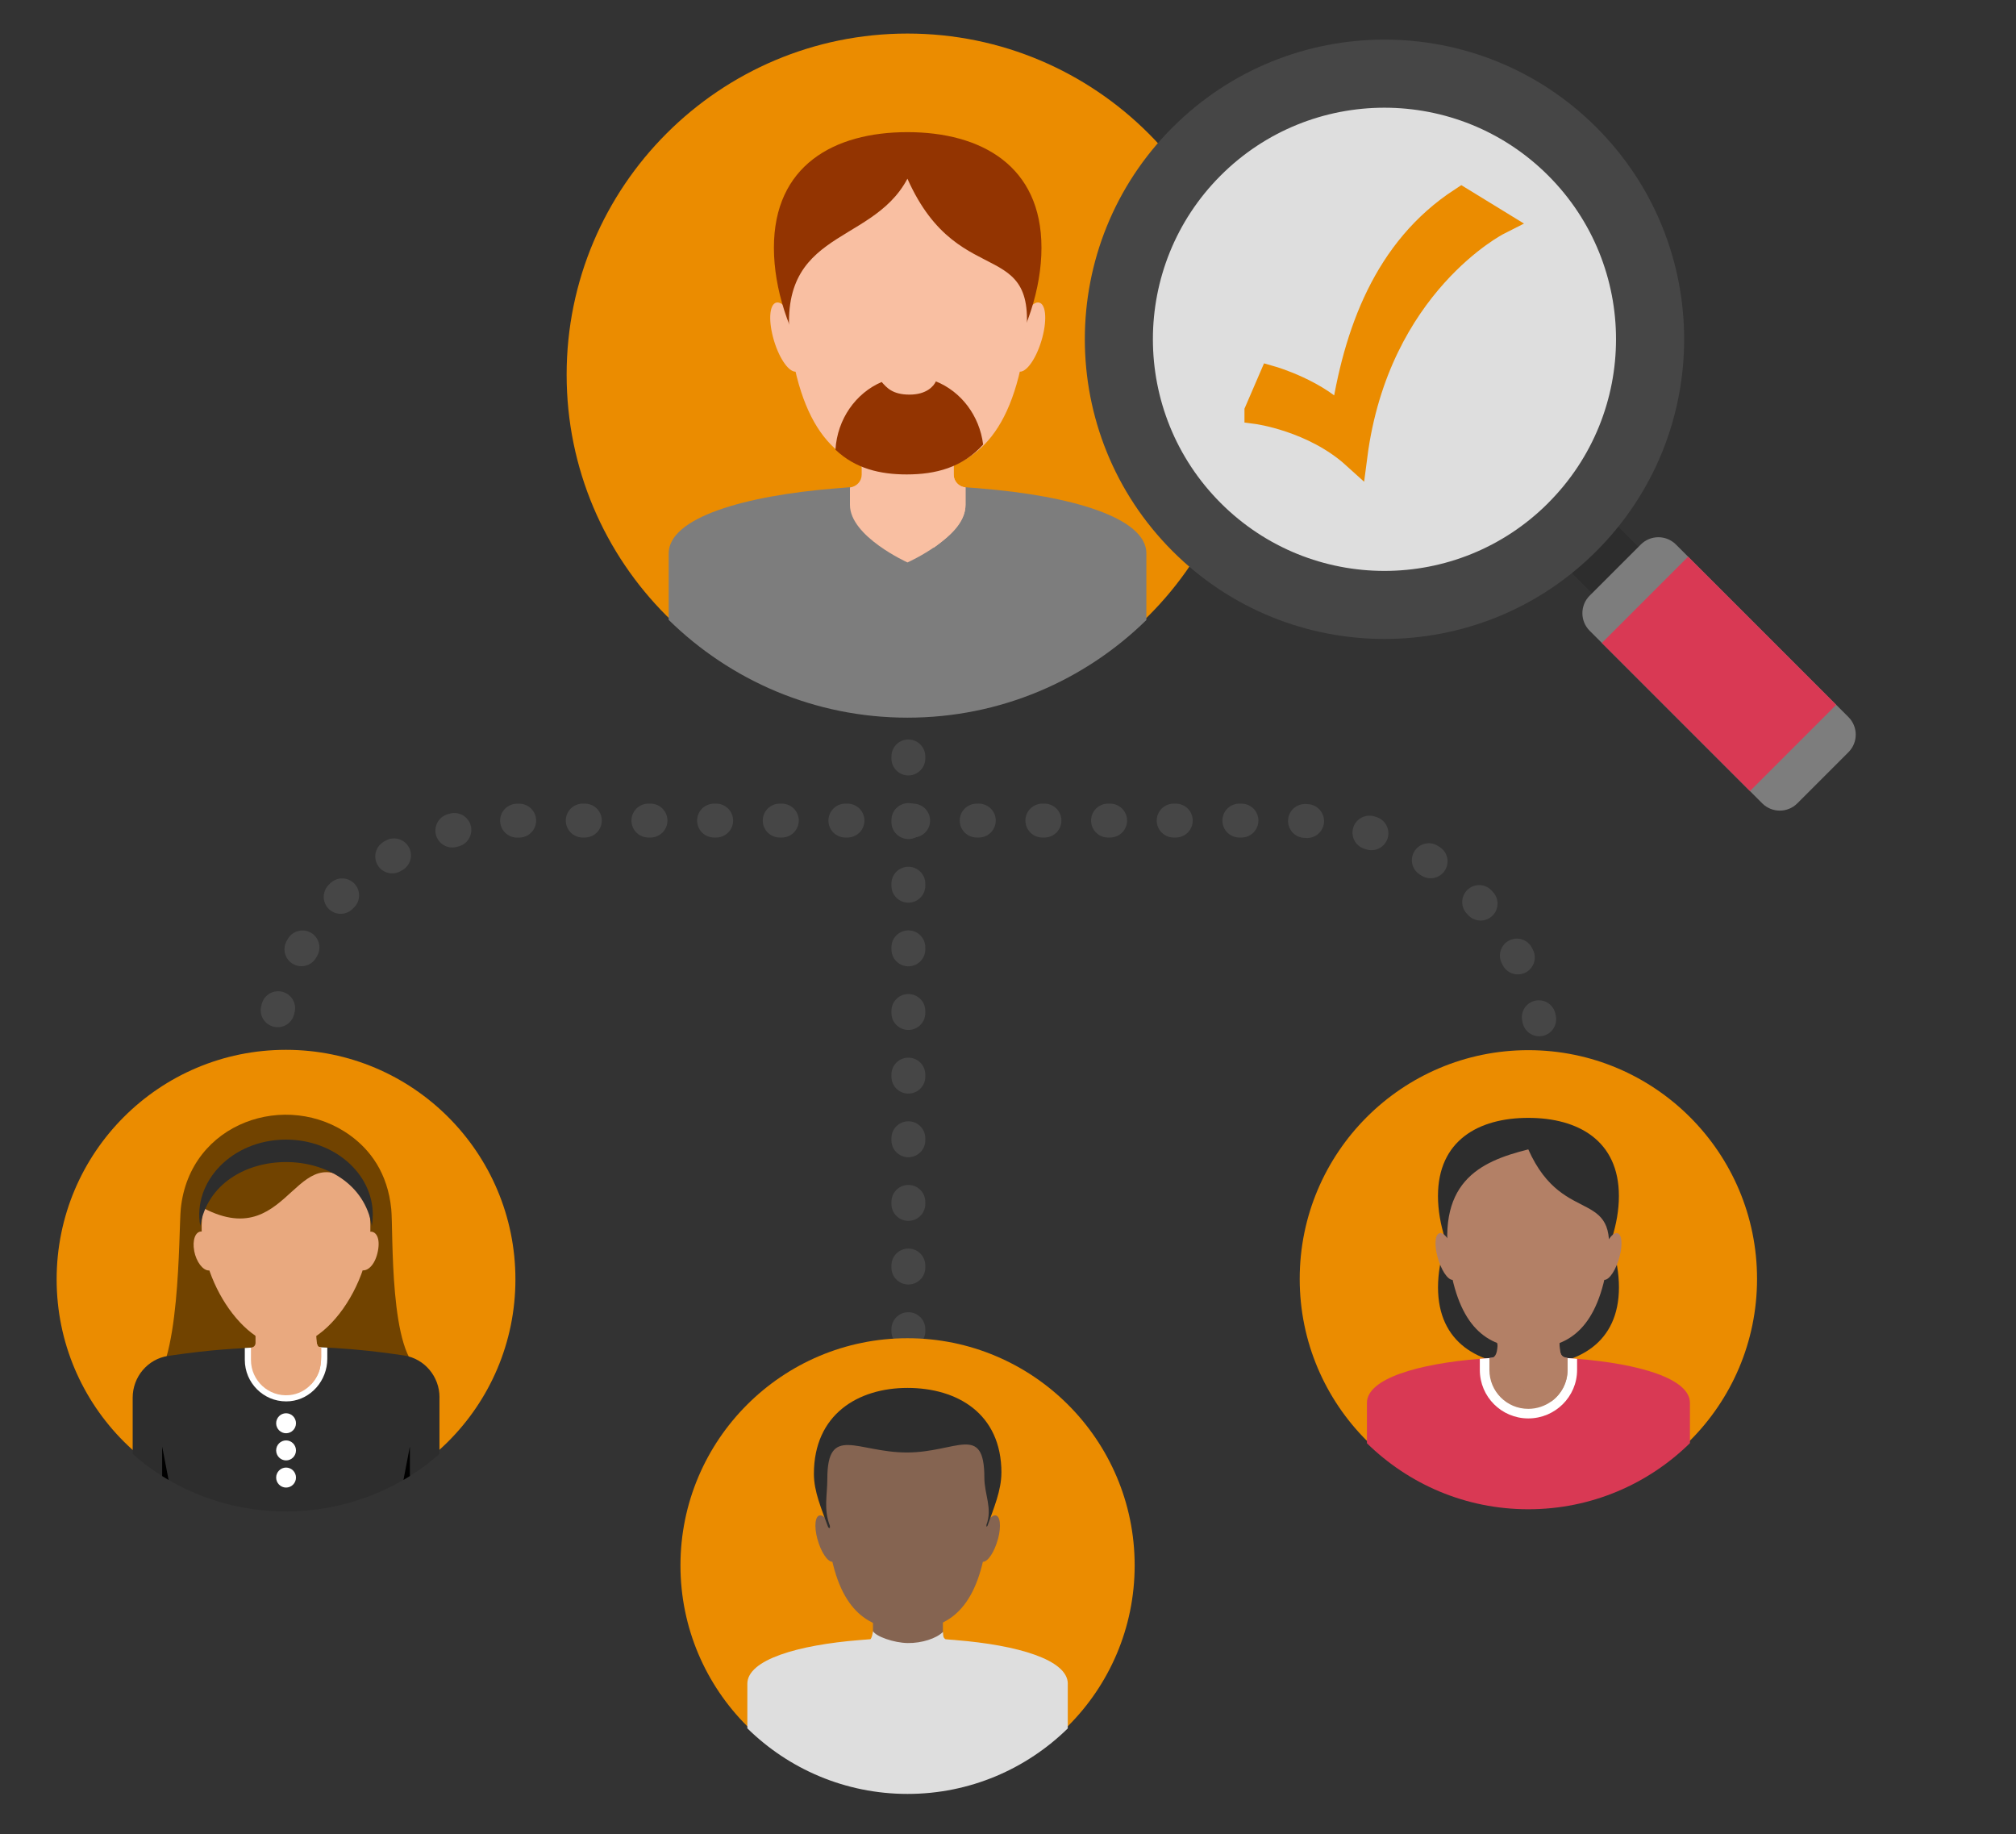
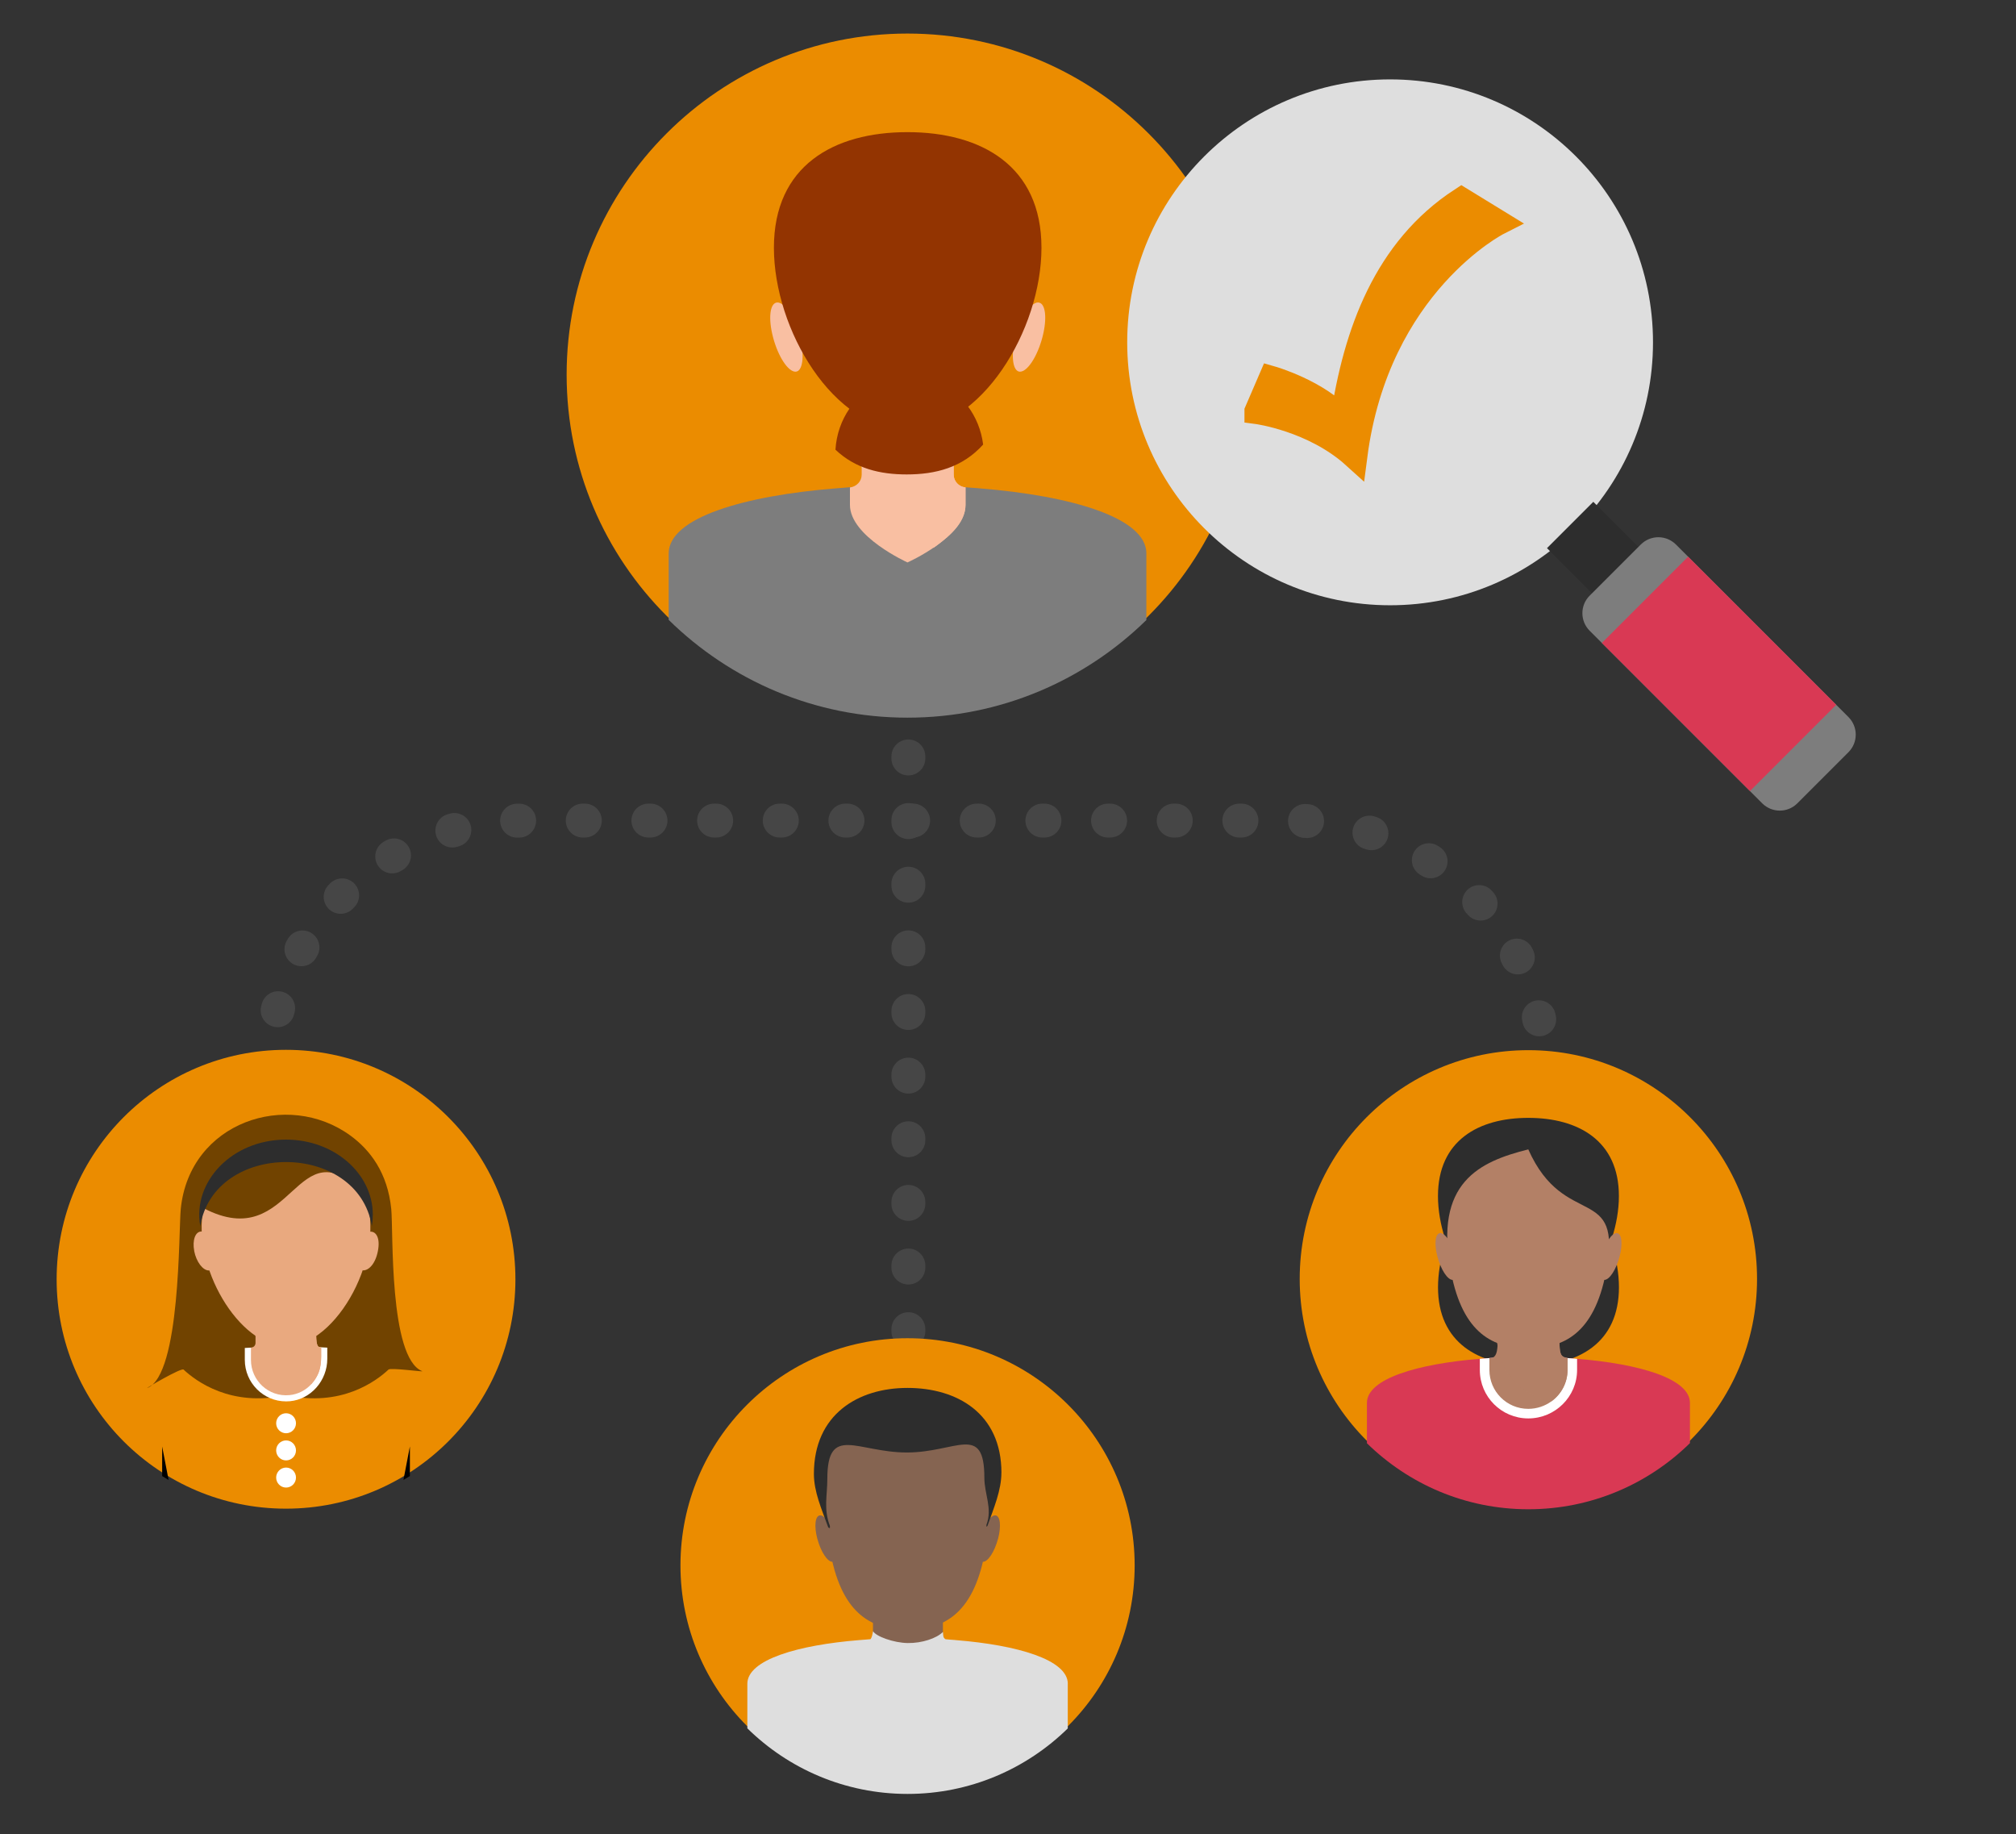
<svg xmlns="http://www.w3.org/2000/svg" width="475.9" height="432.91" viewBox="0 0 475.9 432.91">
  <rect x="0" y="0" width="475.9" height="432.91" fill="#333333" stroke="none" />
  <g style="isolation:isolate;">
    <g id="Capa_1">
      <g>
        <line x1="214.43" y1="103.67" x2="214.43" y2="103.92" style="fill:none; stroke:#464646; stroke-linecap:round; stroke-linejoin:round; stroke-width:8px;" />
        <line x1="214.43" y1="118.46" x2="214.43" y2="336.63" style="fill:none; stroke:#464646; stroke-dasharray:0 0 .48 14.54; stroke-linecap:round; stroke-linejoin:round; stroke-width:8px;" />
        <line x1="214.43" y1="343.9" x2="214.43" y2="344.15" style="fill:none; stroke:#464646; stroke-linecap:round; stroke-linejoin:round; stroke-width:8px;" />
      </g>
      <path d="M67.52,268.98l-3.51-17.45c0-31.95,26.71-57.85,59.66-57.85h181.09c32.95,0,59.66,25.9,59.66,57.85v12.43" style="fill:none; stroke:#464646; stroke-dasharray:0 0 .5 15; stroke-linecap:round; stroke-linejoin:round; stroke-width:8px;" />
      <g>
        <path d="M121.67,301.96c0,29.91-24.26,54.13-54.17,54.13s-54.13-24.22-54.13-54.13,24.22-54.17,54.13-54.17,54.17,24.26,54.17,54.17Z" style="fill:#eb8c00;" />
        <g>
          <path d="M91.71,323.26c-2.9,2.73-11.21,8.94-24.19,6.02-12.98,2.92-21.28-3.3-24.19-6.02-.53-.5-9.23,4.62-8.55,4.35,7.88-3.15,7.38-37.17,7.89-42.25,2.06-20.55,25.16-28.16,40.02-17.35,4.67,3.39,8.81,8.79,9.67,17.35,.51,5.08-.58,35.12,7.3,38.27,.69,.27-7.42-.87-7.96-.37Z" style="fill:#714300;" />
-           <path d="M103.74,329.82v13.35c-10.09,8.92-23.09,13.58-36.23,13.58-10.1,0-19.58-2.69-27.7-7.44-.53-.31-1.03-.61-1.52-.92-2.48-1.54-4.8-3.26-6.97-5.22v-13.28c0-4.91,3.54-9.13,8.38-9.86,2.44-.35,4.88-.69,7.28-.96,3.62-.42,7.24-.69,10.82-.88v-.04c.5-.04,.95-.04,1.45-.08,.27,0,.57-.04,.84-.04,.53,0,1.03-.04,1.52-.08,.72,0,1.41-.04,2.13-.04,9.77-.28,20.48,.3,31.7,2.03,4.8,.77,8.31,4.99,8.31,9.86Z" style="fill:#2d2d2d;" />
          <path d="M77.26,318.09v2.63c0,5.14-3.86,9.54-8.8,10.01-.32,.03-.63,.04-.93,.04-5.37,0-9.74-4.4-9.74-9.8v-2.81c.48-.03,.96-.06,1.44-.08,6.68-.33,13.47-.27,18.03,0Z" style="fill:#fff;" />
          <path d="M75.81,318.02c0,3.07,.22,5.23-1.65,7.86h0l-.66,.81c-1.31,1.43-3.12,2.41-5.17,2.6-4.93,.47-9.09-3.44-9.09-8.31v-2.89h.02c.59-.04,1.06-.52,1.06-1.13v-15.01h14.41c0,14.11-.6,16.07,1.08,16.07Z" style="fill:#e9a97f;" />
          <g style="mix-blend-mode:multiply;">
            <path d="M75.81,318.02c0,3.07,.22,5.23-1.65,7.86h0l-.66,.81c-9.28-.99-13.18-11.32-13.18-11.32v-13.41h14.41c0,14.11-.6,16.07,1.08,16.07Z" style="fill:#e9a97f;" />
          </g>
          <g>
            <path d="M89.21,295.27c-1.18,6.12-6.31,6.08-5.14,0,1.17-6.09,6.31-6.08,5.14,0Z" style="fill:#e9a97f;" />
            <path d="M45.84,295.27c.49,2.55,2.04,4.6,3.46,4.6,3.38,0,1.62-9.2-1.77-9.2-1.42,0-2.17,2.06-1.68,4.6Z" style="fill:#e9a97f;" />
          </g>
          <path d="M48.03,285.17c-2.79,13.63,8.32,32.61,19.49,32.61,12.06,0,24.01-22.11,18.57-35.72-16.43-17.52-16.66,14.27-38.05,3.1Z" style="fill:#e9a97f;" />
          <path d="M88,286.76c0,.89-.07,1.76-.22,2.61-3.38-20.1-37.13-20.14-40.51,0-1.86-10.41,7.46-20.39,20.26-20.39,11.31,0,20.48,7.96,20.48,17.78Z" style="fill:#2d2d2d;" />
          <path d="M69.87,335.93c0,1.3-1.05,2.36-2.34,2.36s-2.34-1.06-2.34-2.36,1.05-2.36,2.34-2.36,2.34,1.06,2.34,2.36Z" style="fill:#fff;" />
          <path d="M69.87,342.34c0,1.3-1.05,2.36-2.34,2.36s-2.34-1.06-2.34-2.36,1.05-2.36,2.34-2.36,2.34,1.06,2.34,2.36Z" style="fill:#fff;" />
          <path d="M69.87,348.75c0,1.3-1.05,2.36-2.34,2.36s-2.34-1.06-2.34-2.36,1.05-2.36,2.34-2.36,2.34,1.06,2.34,2.36Z" style="fill:#fff;" />
          <path d="M96.76,341.41v6.98c-.49,.31-1.03,.61-1.52,.92l1.52-7.91Z" />
          <path d="M39.8,349.32c-.53-.31-1.03-.61-1.52-.92v-6.98l1.52,7.91Z" />
        </g>
      </g>
      <g>
        <path d="M294.74,88.43c0,44.43-36.05,80.47-80.51,80.47s-80.47-36.05-80.47-80.47S169.8,7.92,214.22,7.92s80.51,36.05,80.51,80.51Z" style="fill:#eb8c00;" />
        <g>
          <path d="M270.61,130.64v15.71c-14.55,14.25-34.43,23.04-56.38,23.04s-41.83-8.8-56.38-23.08v-15.67c0-8.49,17.89-13.64,39.43-15.37h.04c1.24-.11,2.48-.19,3.68-.3h.11c2.18-.11,4.4-.23,6.62-.26,6.61-.19,13.34-.11,19.85,.26,1.09,.11,2.22,.19,3.31,.26,.11,0,.26,.04,.38,.04,21.5,1.73,39.35,6.88,39.35,15.37Z" style="fill:#7d7d7d;" />
          <path d="M227.92,115.05v4.12c0,7.52-13.7,13.58-13.7,13.58,0,0-13.58-6.12-13.58-13.58v-4.12h.01c1.56-.2,2.76-1.45,2.76-3.02v-18.92h21.71v18.92c0,1.55,1.18,2.83,2.73,3h.06Z" style="fill:#f9bfa2;" />
          <g style="mix-blend-mode:multiply;">
            <path d="M227.92,115.05v4.12c0,4.45-4.14,7.66-7.52,10.12-.04,.03,0,0,0,0,0,0-13.68-3.45-16.98-19.12-3.3-15.67,0-17.06,0-17.06h21.71v18.92c0,1.55,1.18,2.83,2.73,3h.06Z" style="fill:#f9bfa2;" />
          </g>
          <g>
            <g>
              <path d="M246.06,79.66c-1.2,4.51-3.52,8.07-5.28,8.07-1.66,0-2.23-3.56-1.09-8.07,1.14-4.5,3.61-8.27,5.33-8.27,1.83,0,2.24,3.77,1.04,8.27Z" style="fill:#f9bfa2;" />
              <path d="M182.5,79.66c1.2,4.51,3.52,8.07,5.28,8.07,1.66,0,2.23-3.56,1.09-8.07-1.14-4.5-3.61-8.27-5.33-8.27-1.83,0-2.24,3.77-1.04,8.27Z" style="fill:#f9bfa2;" />
            </g>
            <path d="M245.85,58.47c0,19.35-14.22,43.02-31.64,43.02s-31.52-23.67-31.52-43.02,14.11-27.28,31.52-27.28,31.64,7.94,31.64,27.28Z" style="fill:#933401;" />
-             <path d="M241.32,85.03c-4.2,21.69-14.99,26.57-27.09,26.57s-22.81-4.88-27.01-26.57c-6.09-31.45,18.16-26.19,26.99-42.85,12.67,28.48,33.2,11.41,27.12,42.85Z" style="fill:#f9bfa2;" />
          </g>
        </g>
      </g>
      <g>
        <path d="M414.77,301.86c0,29.79-24.17,53.97-53.99,53.97s-53.97-24.17-53.97-53.97,24.17-53.99,53.97-53.99,53.99,24.17,53.99,53.99Z" style="fill:#eb8c00;" />
        <g>
          <path d="M382.16,282.3c0,13.08-9.62,29.09-21.39,29.09s-21.32-16.01-21.32-29.09,9.54-18.45,21.32-18.45,21.39,5.37,21.39,18.45Z" style="fill:#2d2d2d;" />
          <path d="M339.46,303.85c0-13.08,9.62-29.09,21.39-29.09s21.32,16.01,21.32,29.09-9.54,18.45-21.32,18.45-21.39-5.37-21.39-18.45Z" style="fill:#2d2d2d;" />
          <path d="M398.93,331.11v9.51c-9.84,9.66-23.28,15.61-38.15,15.61s-28.26-5.95-38.1-15.58v-9.53c0-5.74,12.1-9.23,26.66-10.4h.03c.48-.06,1.18-.1,1.3-.1,.43-.03,1.27-.1,1.27-.1,5.9-.3,11.79-.35,17.74,0,0,0,.88,.07,1.37,.1,.36,.03,.74,.05,1.09,.1h.15c14.56,1.17,26.64,4.65,26.64,10.4Z" style="fill:#d93954;" />
          <path d="M372.29,320.72v2.63c0,6.32-5.19,11.44-11.52,11.44s-11.44-5.12-11.44-11.44v-2.63c6.16-.62,17.97-.5,22.96,0Z" style="fill:#fff;" />
          <path d="M370.04,320.57v2.78c0,3.01-1.48,5.71-3.77,7.38-1.53,1.12-3.44,1.8-5.5,1.8-5.12,0-9.18-4.14-9.18-9.18v-2.78c2.66,0,1.88-3.31,1.88-14.83h14.68c0,14.21-.49,14.24,1.89,14.83Z" style="fill:#b38066;" />
          <g style="mix-blend-mode:multiply; opacity:.83;">
            <path d="M370.04,320.57v2.78c0,3.01-1.48,5.71-3.77,7.38-.03,.02-.04,.02-.04,.02,0,0-10.9-1.37-12.77-13.48-2.46-11.51,0-11.54,0-11.54h14.68c0,14.21-.49,14.24,1.89,14.83Z" style="fill:#b38066;" />
          </g>
          <g>
            <path d="M382.31,296.63c-.81,3.05-2.38,5.46-3.57,5.46-1.12,0-1.51-2.41-.74-5.46,.77-3.04,2.44-5.59,3.61-5.59,1.24,0,1.52,2.55,.7,5.59Z" style="fill:#b38066;" />
            <path d="M339.33,296.63c.81,3.05,2.38,5.46,3.57,5.46,1.12,0,1.51-2.41,.74-5.46-.77-3.04-2.44-5.59-3.61-5.59-1.24,0-1.52,2.55-.7,5.59Z" style="fill:#b38066;" />
          </g>
          <path d="M379.11,300.27c-2.84,14.67-10.14,17.96-18.32,17.96s-15.43-3.3-18.27-17.96c-4.12-21.27,6.81-26.11,18.25-28.98,8.57,19.26,22.45,7.71,18.34,28.98Z" style="fill:#b38066;" />
        </g>
      </g>
      <g>
        <circle cx="328.15" cy="80.8" r="62.06" style="fill:#dedede;" />
        <g>
          <rect x="386.08" y="114.32" width="15.46" height="65.51" transform="translate(11.35 321.54) rotate(-45)" style="fill:#2d2d2d;" />
-           <path d="M276.79,30.07c-27.62,27.62-27.6,72.41,.02,100.03,27.62,27.62,72.4,27.62,100.02,0,27.64-27.64,27.64-72.41,.02-100.03s-72.41-27.64-100.05,0Zm88.67,88.67c-21.35,21.35-55.95,21.35-77.29,0s-21.36-55.96-.02-77.31,55.98-21.34,77.32,0c21.35,21.35,21.35,55.95-.02,77.31Z" style="fill:#464646;" />
          <path d="M395.62,128.52l40.73,40.73c2.29,2.29,2.29,6,0,8.29l-12.08,12.08c-2.28,2.28-5.99,2.28-8.28-.01l-40.73-40.73c-2.29-2.29-2.29-6-.01-8.28l12.08-12.08c2.29-2.29,6-2.29,8.29,0Z" style="fill:#7d7d7d;" />
          <rect x="391.41" y="134.34" width="28.79" height="49.44" transform="translate(6.38 333.53) rotate(-45)" style="fill:#d93954;" />
        </g>
      </g>
      <path d="M296.77,97.09l3.33-7.72s11.09,3.16,16.91,9.83c3.05-20.71,10.26-40.37,28-51.95l8.6,5.27s-28.56,14.47-33.83,55.11c-9.7-8.78-23.01-10.53-23.01-10.53Z" style="fill:#eb8c00; stroke:#eb8c00; stroke-linecap:round; stroke-miterlimit:10; stroke-width:6px;" />
      <path d="M197.22,106.14c4.72,4.49,10.58,5.84,16.82,5.84,6.78,0,13.12-1.6,18.04-7.05-.85-6.85-5.23-12.53-11.15-14.91-.53,1.15-2.22,3.12-6.23,3.12s-5.38-1.64-6.57-2.98c-6.09,2.61-10.47,8.72-10.91,15.97Z" style="fill:#933401;" />
      <g>
        <path d="M267.85,369.48c0,29.59-24.01,53.6-53.62,53.6s-53.6-24.01-53.6-53.6,24.01-53.62,53.6-53.62,53.62,24.01,53.62,53.62Z" style="fill:#eb8c00;" />
        <path d="M213.55,390.3c3.75,0,7.12-1.17,9.48-3.03-.29-.41-.47-.91-.47-1.47v-11.76c-2.33-1.65-5.51-2.67-9.01-2.67-2.79,0-5.36,.65-7.47,1.74v12.69c0,.89-.46,1.66-1.14,2.09,2.29,1.49,5.3,2.4,8.61,2.4Z" style="fill:#856451;" />
        <path d="M223.03,387.27c-.29-.41-.47-.91-.47-1.47v-11.76c-2.33-1.65-5.51-2.67-9.01-2.67s-4.89,.9-7.21,2.47c-.28,2.13-1.29,5.8,.18,10.76,.57,1.92,1.62,3.33,2.37,4.83,1.66,.57,2.7,.87,4.65,.87,3.75,0,7.12-1.17,9.48-3.03Z" style="fill:#856451; mix-blend-mode:multiply;" />
        <g>
          <path d="M252.06,397.42v10.54c-9.76,9.56-23.1,15.46-37.82,15.46s-28.07-5.9-37.82-15.48v-10.52c0-5.7,12-9.15,26.45-10.31h.03c.83-.08,1.66-.13,2.47-.2h.08c.32-.26,.47-.98,.64-1.91,.65,1.24,4.91,2.77,8.21,2.81s6.76-1.08,8.3-2.63c.1,.95-.03,1.31,.6,1.73,.73,.08,1.49,.13,2.22,.18,.08,0,.18,.03,.25,.03,14.42,1.16,26.4,4.61,26.4,10.31Z" style="fill:#dedede;" />
          <g>
            <g>
              <path d="M235.59,363.22c-.81,3.02-2.36,5.41-3.54,5.41-1.11,0-1.5-2.39-.73-5.41,.76-3.02,2.42-5.55,3.58-5.55,1.23,0,1.5,2.53,.7,5.55Z" style="fill:#856451;" />
              <path d="M192.95,363.22c.81,3.02,2.36,5.41,3.54,5.41,1.12,0,1.5-2.39,.73-5.41-.76-3.02-2.42-5.55-3.58-5.55-1.23,0-1.5,2.53-.7,5.55Z" style="fill:#856451;" />
            </g>
            <path d="M236.4,347.62c0-14.03-10.49-20.03-22.18-20.03s-22.09,6.27-22.09,20.29c0,4.24,1.81,8.26,3.34,12.51,.02,1.83,37.63,1.48,37.66-.31,1.47-4.16,3.26-8.33,3.26-12.47Z" style="fill:#2d2d2d;" />
            <path d="M232.37,348.81c0-12.98-6.61-5.98-18.29-5.98s-18.78-6.76-18.78,6.22c0,3.93-.92,7.16,.61,11.1,.02,1.69-.22,4.51,.2,6.68,2.82,14.55,10.01,17.82,18.12,17.82s15.36-3.27,18.18-17.82c.47-2.42,.42-5.26,.45-6.92,1.47-3.85-.49-7.27-.49-11.1Z" style="fill:#856451;" />
          </g>
        </g>
      </g>
    </g>
  </g>
</svg>